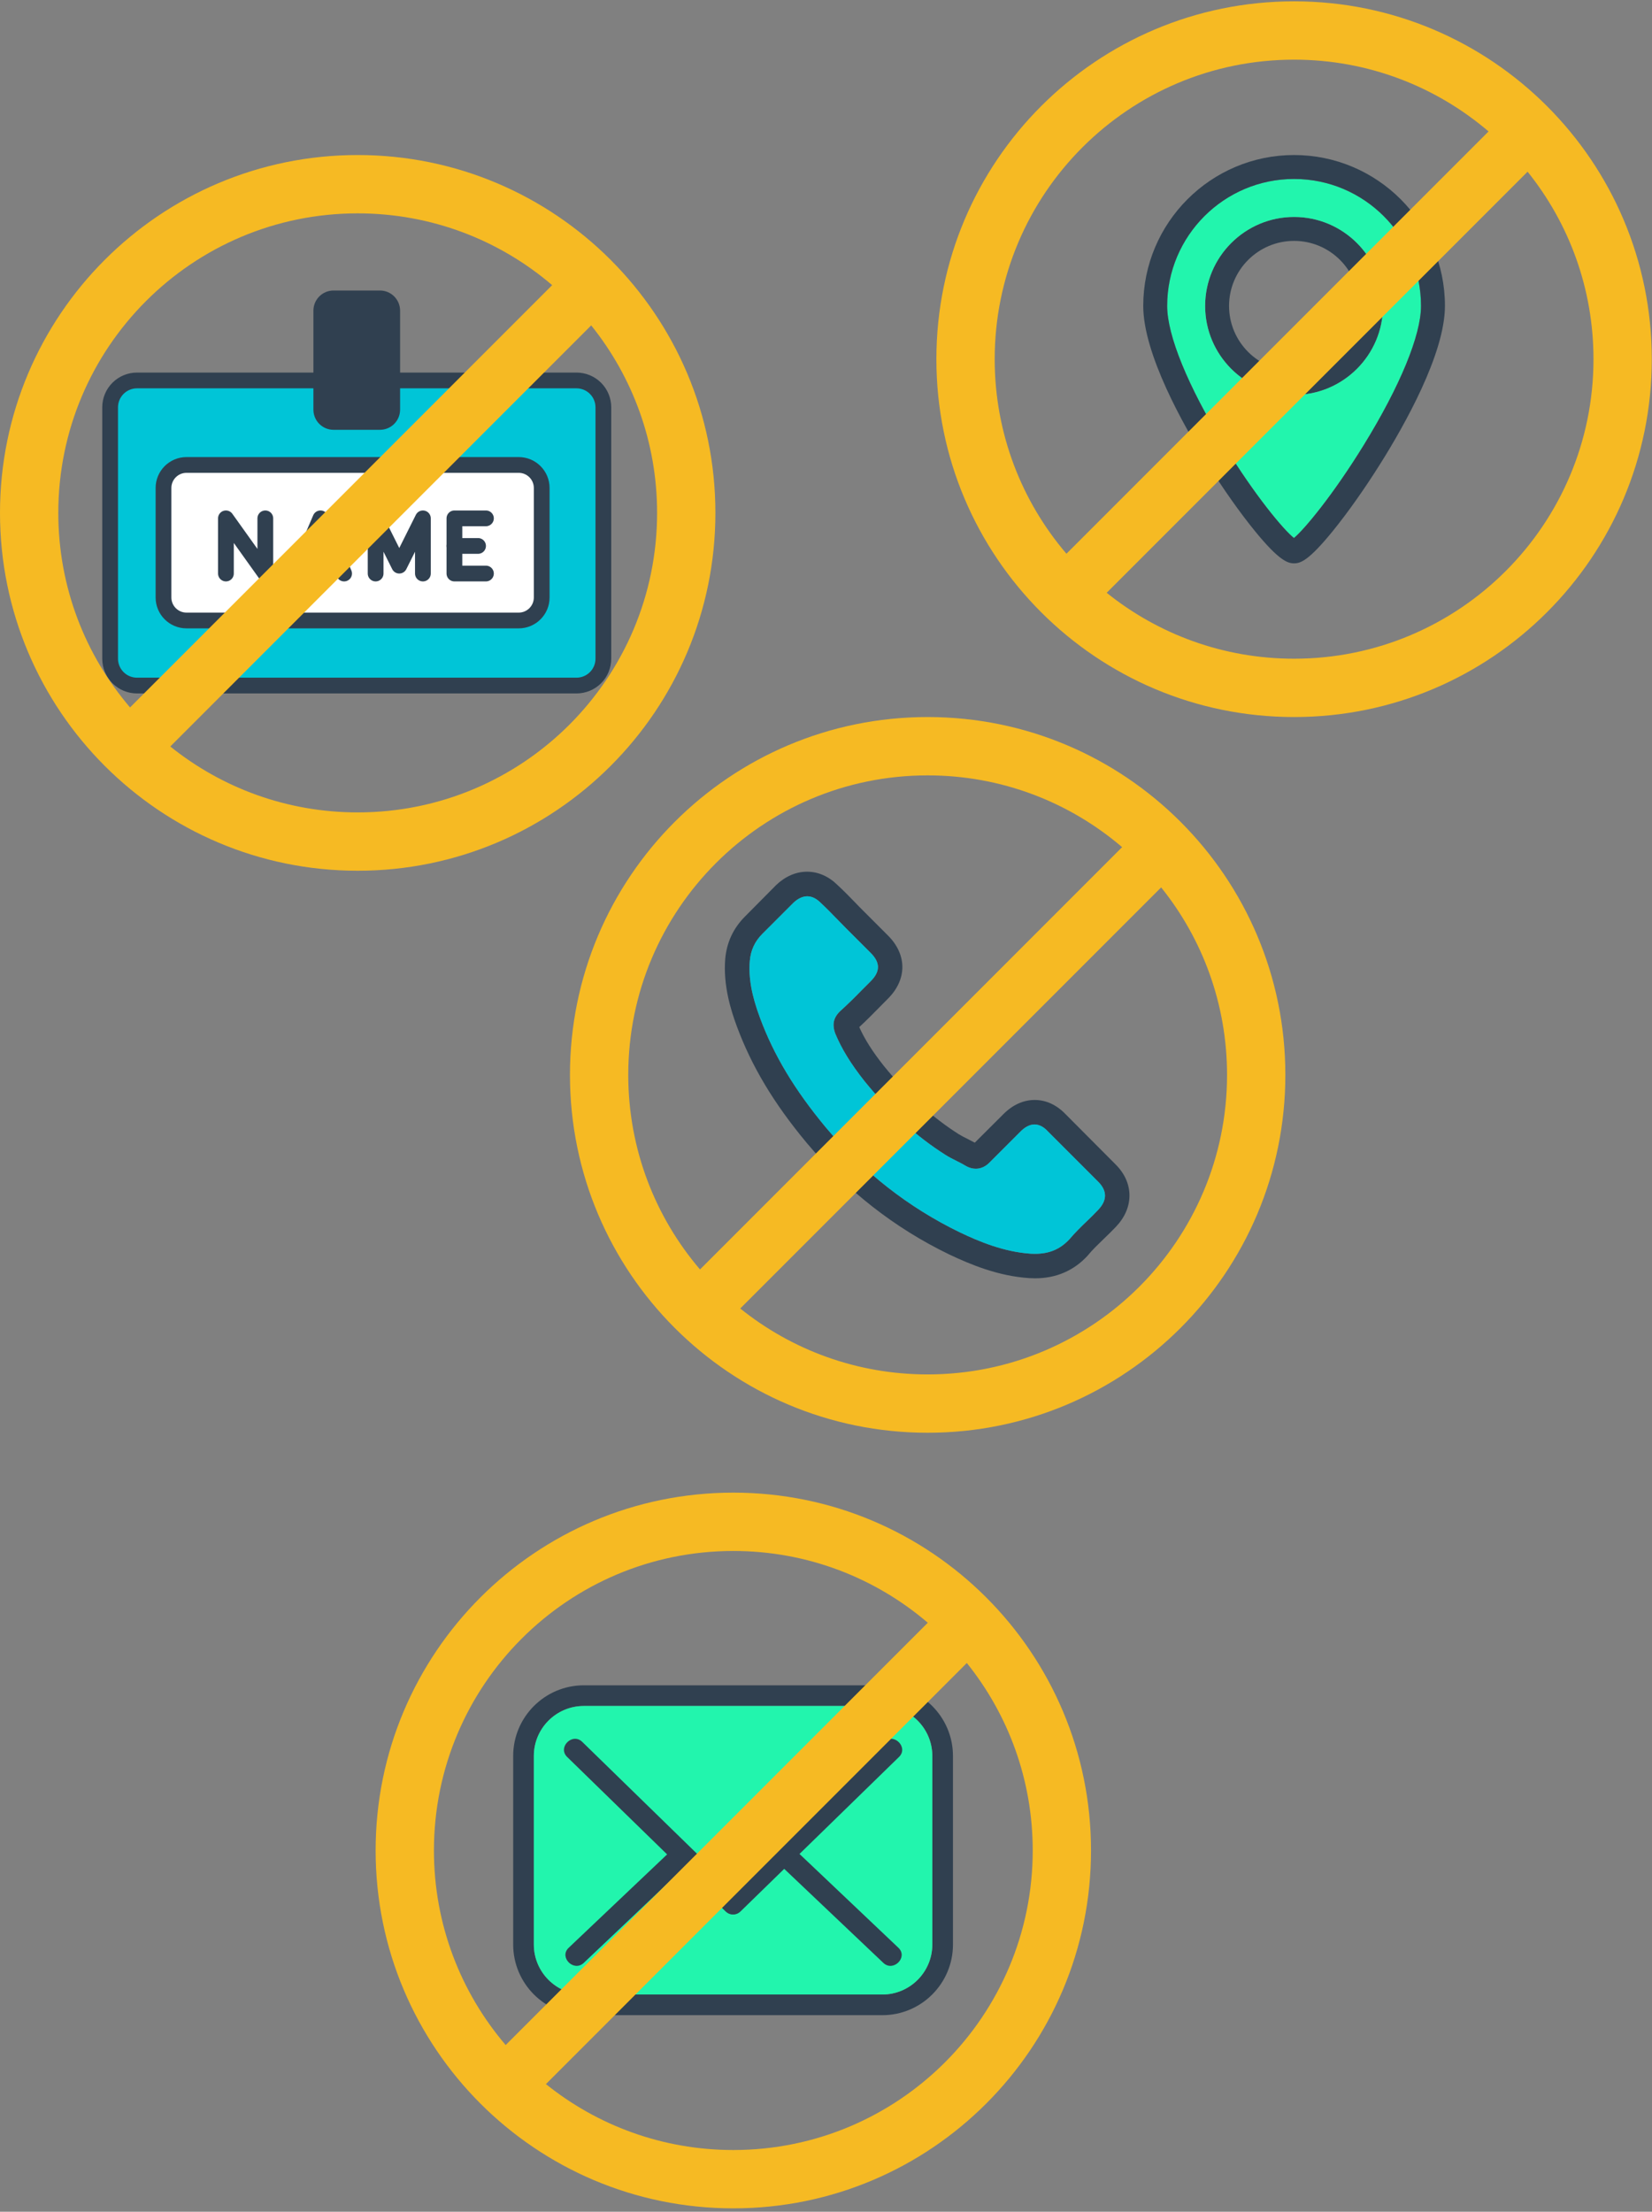
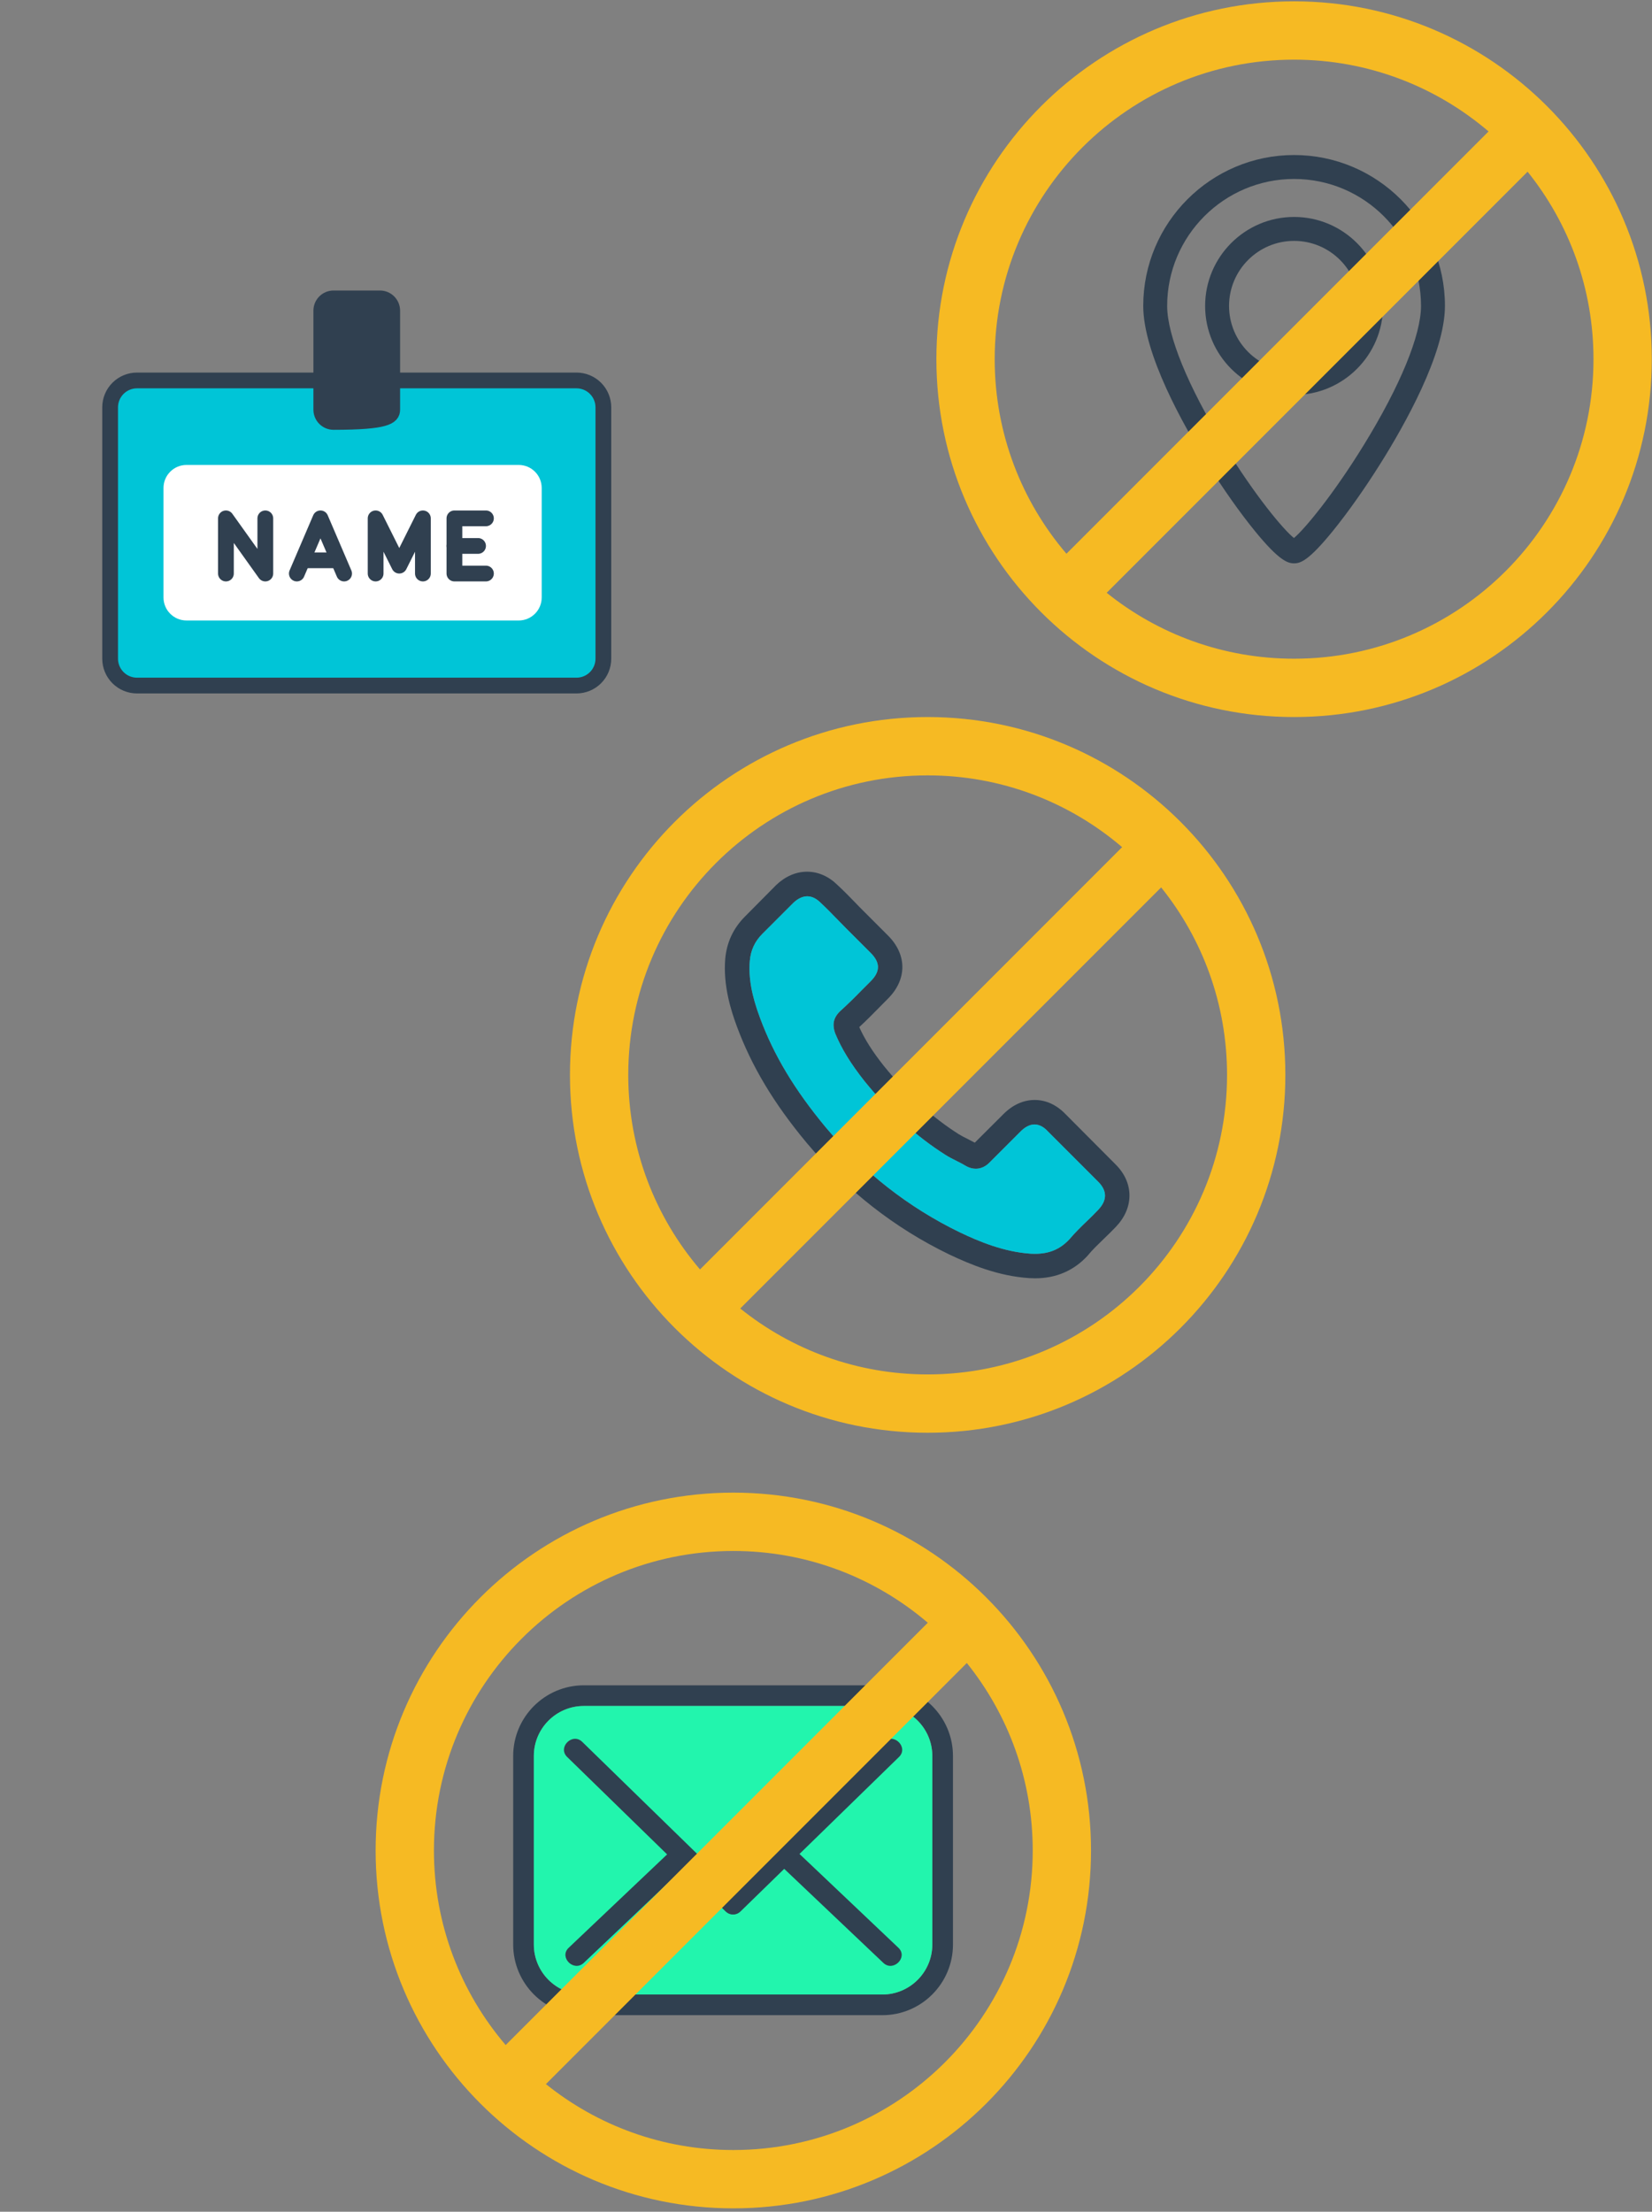
<svg xmlns="http://www.w3.org/2000/svg" width="340" height="455" viewBox="0 0 340 455" fill="none">
  <rect x="0" y="0" width="340" height="455" fill="#808080" stroke="none" />
  <g clip-path="url(#clip0_327_229)">
    <path d="M118.651 77.457H28.194C25.141 77.457 22.666 79.932 22.666 82.985V134.694C22.666 137.747 25.141 140.222 28.194 140.222H118.651C121.704 140.222 124.179 137.747 124.179 134.694V82.985C124.179 79.932 121.704 77.457 118.651 77.457Z" fill="#00C5D7" />
    <path d="M78.03 61.974H68.482C67.087 61.974 65.956 63.104 65.956 64.499V84.864C65.956 86.258 67.087 87.389 68.482 87.389H78.03C79.425 87.389 80.556 86.258 80.556 84.864V64.499C80.556 63.104 79.425 61.974 78.03 61.974Z" fill="#304050" />
    <path d="M106.755 95.651H38.382C35.769 95.651 33.65 97.77 33.65 100.384V122.915C33.65 125.529 35.769 127.648 38.382 127.648H106.755C109.369 127.648 111.488 125.529 111.488 122.915V100.384C111.488 97.77 109.369 95.651 106.755 95.651Z" fill="white" />
    <path d="M80.722 78.268H118.65C119.377 78.268 120.096 78.411 120.766 78.689C121.437 78.966 122.047 79.374 122.56 79.887C123.074 80.4 123.481 81.01 123.759 81.681C124.036 82.352 124.179 83.07 124.179 83.796V135.505C124.179 136.231 124.037 136.95 123.759 137.621C123.481 138.292 123.074 138.901 122.56 139.414C122.047 139.928 121.438 140.335 120.767 140.613C120.096 140.891 119.377 141.034 118.651 141.034H28.195C27.469 141.034 26.75 140.891 26.079 140.613C25.408 140.336 24.798 139.928 24.285 139.415C23.771 138.902 23.364 138.292 23.086 137.621C22.808 136.95 22.665 136.231 22.665 135.505V83.796C22.665 83.07 22.808 82.351 23.086 81.68C23.364 81.01 23.771 80.4 24.285 79.887C24.798 79.373 25.408 78.966 26.079 78.688C26.75 78.411 27.469 78.268 28.195 78.268H65.956" stroke="#304050" stroke-width="3.243" stroke-linecap="round" stroke-linejoin="round" />
-     <path d="M106.755 95.651H38.382C35.769 95.651 33.65 97.77 33.65 100.384V122.915C33.65 125.529 35.769 127.648 38.382 127.648H106.755C109.369 127.648 111.488 125.529 111.488 122.915V100.384C111.488 97.77 109.369 95.651 106.755 95.651Z" stroke="#304050" stroke-width="3.243" stroke-linecap="round" stroke-linejoin="round" />
    <path d="M100.011 106.636H93.524V117.988H100.011" stroke="#304050" stroke-width="3.243" stroke-linecap="round" stroke-linejoin="round" />
    <path d="M93.524 112.312H98.389" stroke="#304050" stroke-width="3.243" stroke-linecap="round" stroke-linejoin="round" />
    <path d="M70.821 117.988L65.956 106.636L61.091 117.988" stroke="#304050" stroke-width="3.243" stroke-linecap="round" stroke-linejoin="round" />
    <path d="M62.713 115.27H69.2" stroke="#304050" stroke-width="3.243" stroke-linecap="round" stroke-linejoin="round" />
    <path d="M46.497 117.988V106.636L54.605 117.988V106.636" stroke="#304050" stroke-width="3.243" stroke-linecap="round" stroke-linejoin="round" />
    <path d="M87.038 117.988V106.636L82.173 116.366L77.308 106.636V117.988" stroke="#304050" stroke-width="3.243" stroke-linecap="round" stroke-linejoin="round" />
-     <path d="M78.197 61.386H68.648C67.254 61.386 66.123 62.517 66.123 63.912V84.276C66.123 85.671 67.254 86.802 68.648 86.802H78.197C79.592 86.802 80.722 85.671 80.722 84.276V63.912C80.722 62.517 79.592 61.386 78.197 61.386Z" stroke="#304050" stroke-width="3.243" stroke-miterlimit="10" />
+     <path d="M78.197 61.386H68.648C67.254 61.386 66.123 62.517 66.123 63.912V84.276C66.123 85.671 67.254 86.802 68.648 86.802C79.592 86.802 80.722 85.671 80.722 84.276V63.912C80.722 62.517 79.592 61.386 78.197 61.386Z" stroke="#304050" stroke-width="3.243" stroke-miterlimit="10" />
  </g>
-   <path fill-rule="evenodd" clip-rule="evenodd" d="M135.237 105.511C135.237 139.542 107.65 167.13 73.618 167.13C59.019 167.13 45.606 162.053 35.048 153.568L121.675 66.941C130.16 77.499 135.237 90.912 135.237 105.511ZM26.767 145.535L113.642 58.66C102.875 49.453 88.896 43.893 73.618 43.893C39.588 43.893 12 71.48 12 105.511C12 120.789 17.56 134.768 26.767 145.535ZM147.237 105.511C147.237 146.17 114.277 179.13 73.618 179.13C32.96 179.13 0 146.17 0 105.511C0 64.853 32.96 31.893 73.618 31.893C114.277 31.893 147.237 64.853 147.237 105.511Z" fill="#F6BA23" />
  <g clip-path="url(#clip1_327_229)">
    <path d="M266.337 44.631C256.242 44.631 248.028 52.844 248.028 62.94C248.028 73.035 256.242 81.249 266.337 81.249C276.433 81.249 284.646 73.035 284.646 62.94C284.646 52.844 276.433 44.631 266.337 44.631ZM266.337 76.324C258.957 76.324 252.953 70.32 252.953 62.94C252.953 55.559 258.957 49.556 266.337 49.556C273.717 49.556 279.722 55.56 279.722 62.94C279.722 70.32 273.718 76.324 266.337 76.324Z" fill="#304050" />
-     <path fill-rule="evenodd" clip-rule="evenodd" d="M266.308 110.684C268.451 108.901 274.297 101.916 280.665 91.58C288.161 79.413 292.46 68.975 292.46 62.94C292.46 48.536 280.741 36.817 266.337 36.817C251.933 36.817 240.215 48.536 240.215 62.94C240.215 69.009 244.491 79.46 251.946 91.613C258.403 102.137 264.154 108.956 266.308 110.684ZM248.028 62.94C248.028 52.844 256.242 44.631 266.337 44.631C276.433 44.631 284.646 52.844 284.646 62.94C284.646 73.035 276.433 81.249 266.337 81.249C256.242 81.249 248.028 73.035 248.028 62.94Z" fill="#22F5AD" />
    <path d="M266.337 31.893C249.218 31.893 235.291 45.82 235.291 62.94C235.291 72.812 243.57 87.522 248.506 95.411C251.753 100.601 255.243 105.541 258.332 109.319C263.289 115.385 265.064 115.892 266.338 115.892C267.631 115.892 269.306 115.384 274.248 109.316C277.344 105.514 280.835 100.578 284.079 95.415C289.049 87.506 297.385 72.771 297.385 62.939C297.385 45.82 283.457 31.893 266.337 31.893ZM280.665 91.58C274.297 101.916 268.451 108.901 266.308 110.684C264.154 108.956 258.403 102.137 251.946 91.613C244.491 79.46 240.216 69.009 240.216 62.94C240.215 48.536 251.934 36.817 266.337 36.817C280.741 36.817 292.46 48.536 292.46 62.94C292.46 68.975 288.161 79.413 280.665 91.58Z" fill="#304050" />
  </g>
  <path fill-rule="evenodd" clip-rule="evenodd" d="M327.956 73.893C327.956 107.924 300.368 135.511 266.337 135.511C251.738 135.511 238.324 130.434 227.766 121.949L314.393 35.322C322.878 45.88 327.956 59.294 327.956 73.893ZM219.485 113.916L306.361 27.041C295.594 17.834 281.615 12.274 266.337 12.274C232.306 12.274 204.719 39.862 204.719 73.893C204.719 89.17 210.278 103.149 219.485 113.916ZM339.956 73.893C339.956 114.551 306.995 147.511 266.337 147.511C225.679 147.511 192.719 114.551 192.719 73.893C192.719 33.234 225.679 0.274 266.337 0.274C306.995 0.274 339.956 33.234 339.956 73.893Z" fill="#F6BA23" />
  <g clip-path="url(#clip2_327_229)">
    <path d="M219.284 229.19C217.466 227.298 215.274 226.286 212.95 226.286C210.646 226.286 208.435 227.279 206.542 229.171L200.621 235.074C200.134 234.811 199.647 234.568 199.178 234.324C198.504 233.987 197.867 233.668 197.323 233.331C191.777 229.808 186.736 225.218 181.902 219.278C179.56 216.317 177.986 213.825 176.843 211.296C178.379 209.89 179.803 208.429 181.19 207.023C181.715 206.499 182.239 205.955 182.764 205.431C186.699 201.496 186.699 196.399 182.764 192.464L177.649 187.349C177.068 186.768 176.468 186.168 175.906 185.569C174.782 184.407 173.601 183.208 172.383 182.083C170.566 180.285 168.392 179.329 166.106 179.329C163.82 179.329 161.609 180.285 159.735 182.083C159.717 182.102 159.717 182.102 159.698 182.121L153.327 188.548C150.929 190.946 149.561 193.869 149.261 197.261C148.811 202.732 150.423 207.829 151.659 211.164C154.695 219.353 159.229 226.942 165.994 235.074C174.201 244.874 184.076 252.612 195.356 258.065C199.665 260.107 205.418 262.524 211.845 262.937C212.238 262.955 212.651 262.974 213.025 262.974C217.354 262.974 220.989 261.419 223.837 258.327C223.856 258.29 223.893 258.271 223.912 258.234C224.886 257.053 226.011 255.985 227.191 254.842C227.997 254.074 228.821 253.268 229.627 252.425C231.482 250.495 232.456 248.246 232.456 245.942C232.456 243.618 231.463 241.388 229.571 239.515L219.284 229.19ZM225.992 248.921C225.973 248.94 225.973 248.921 225.992 248.921C225.261 249.708 224.512 250.42 223.706 251.207C222.488 252.369 221.251 253.587 220.09 254.954C218.197 256.978 215.967 257.934 213.044 257.934C212.763 257.934 212.463 257.934 212.182 257.915C206.617 257.559 201.446 255.385 197.567 253.53C186.961 248.396 177.649 241.107 169.91 231.87C163.52 224.168 159.248 217.048 156.419 209.403C154.676 204.737 154.039 201.102 154.32 197.673C154.508 195.481 155.351 193.663 156.906 192.108L163.295 185.719C164.214 184.857 165.188 184.388 166.144 184.388C167.324 184.388 168.28 185.1 168.879 185.7C168.898 185.719 168.917 185.737 168.936 185.756C170.079 186.824 171.165 187.93 172.308 189.11C172.889 189.71 173.489 190.309 174.088 190.928L179.204 196.043C181.19 198.029 181.19 199.866 179.204 201.852C178.66 202.395 178.136 202.939 177.592 203.463C176.018 205.075 174.519 206.574 172.889 208.035C172.852 208.073 172.814 208.091 172.796 208.129C171.184 209.74 171.484 211.314 171.821 212.382C171.84 212.439 171.859 212.495 171.877 212.551C173.208 215.774 175.082 218.809 177.93 222.426L177.948 222.444C183.12 228.815 188.573 233.781 194.588 237.585C195.356 238.072 196.143 238.465 196.892 238.84C197.567 239.177 198.204 239.496 198.747 239.833C198.822 239.871 198.897 239.927 198.972 239.964C199.609 240.283 200.209 240.433 200.827 240.433C202.382 240.433 203.357 239.458 203.675 239.14L210.084 232.732C210.721 232.094 211.733 231.326 212.913 231.326C214.075 231.326 215.03 232.057 215.611 232.694C215.63 232.713 215.63 232.713 215.649 232.732L225.973 243.056C227.903 244.967 227.903 246.935 225.992 248.921Z" fill="#304050" />
    <path d="M225.992 248.921C225.973 248.94 225.973 248.921 225.992 248.921C225.261 249.708 224.512 250.42 223.706 251.207C222.488 252.369 221.251 253.587 220.09 254.954C218.197 256.978 215.967 257.934 213.044 257.934C212.763 257.934 212.463 257.934 212.182 257.915C206.617 257.559 201.446 255.385 197.567 253.53C186.961 248.396 177.649 241.107 169.91 231.87C163.52 224.168 159.248 217.048 156.419 209.403C154.676 204.737 154.039 201.102 154.32 197.673C154.508 195.481 155.351 193.663 156.906 192.108L163.296 185.719C164.214 184.857 165.188 184.388 166.144 184.388C167.324 184.388 168.28 185.1 168.879 185.7C168.898 185.719 168.917 185.737 168.936 185.756C170.079 186.824 171.165 187.93 172.308 189.11C172.889 189.71 173.489 190.309 174.089 190.928L179.204 196.043C181.19 198.029 181.19 199.866 179.204 201.852C178.661 202.395 178.136 202.939 177.592 203.463C176.019 205.075 174.519 206.574 172.889 208.035C172.852 208.073 172.814 208.091 172.796 208.129C171.184 209.74 171.484 211.314 171.821 212.382C171.84 212.439 171.859 212.495 171.877 212.551C173.208 215.774 175.082 218.809 177.93 222.426L177.948 222.445C183.12 228.815 188.573 233.781 194.588 237.585C195.356 238.072 196.143 238.465 196.892 238.84C197.567 239.177 198.204 239.496 198.747 239.833C198.822 239.871 198.897 239.927 198.972 239.964C199.609 240.283 200.209 240.433 200.827 240.433C202.382 240.433 203.357 239.458 203.675 239.14L210.084 232.732C210.721 232.094 211.733 231.326 212.913 231.326C214.075 231.326 215.03 232.057 215.611 232.694C215.63 232.713 215.63 232.713 215.649 232.732L225.973 243.056C227.903 244.967 227.903 246.935 225.992 248.921Z" fill="#00C5D7" />
  </g>
  <path fill-rule="evenodd" clip-rule="evenodd" d="M252.54 221.13C252.54 255.161 224.952 282.748 190.921 282.748C176.322 282.748 162.909 277.671 152.351 269.186L238.978 182.559C247.463 193.117 252.54 206.531 252.54 221.13ZM144.07 261.154L230.945 174.278C220.178 165.071 206.199 159.511 190.921 159.511C156.89 159.511 129.303 187.099 129.303 221.13C129.303 236.407 134.863 250.386 144.07 261.154ZM264.54 221.13C264.54 261.788 231.58 294.748 190.921 294.748C150.263 294.748 117.303 261.788 117.303 221.13C117.303 180.471 150.263 147.511 190.921 147.511C231.58 147.511 264.54 180.471 264.54 221.13Z" fill="#F6BA23" />
  <g clip-path="url(#clip3_327_229)">
    <path d="M181.595 414.566H120.157C112.14 414.566 105.619 408.045 105.619 400.028V361.242C105.619 353.227 112.141 346.705 120.157 346.705H181.595C189.61 346.705 196.131 353.227 196.131 361.242V400.028C196.131 408.045 189.61 414.566 181.595 414.566ZM120.157 350.956C114.484 350.956 109.87 355.57 109.87 361.242V400.028C109.87 405.7 114.484 410.316 120.157 410.316H181.595C187.267 410.316 191.881 405.7 191.881 400.028V361.242C191.881 355.57 187.267 350.956 181.595 350.956H120.157Z" fill="#304050" />
    <path d="M120.156 350.956C114.484 350.956 109.87 355.57 109.87 361.242V400.028C109.87 405.7 114.484 410.316 120.156 410.316H181.595C187.267 410.316 191.881 405.7 191.881 400.028V361.242C191.881 355.57 187.267 350.956 181.595 350.956H120.156Z" fill="#22F5AD" />
    <path d="M116.726 361.444C127.592 372.032 138.457 382.619 149.322 393.207C151.348 395.18 154.456 392.078 152.428 390.101C141.563 379.514 130.697 368.927 119.832 358.34C117.806 356.366 114.698 359.468 116.726 361.444Z" fill="#304050" />
    <path d="M152.428 393.207C163.293 382.62 174.159 372.032 185.024 361.445C187.052 359.469 183.945 356.366 181.919 358.34C171.053 368.927 160.188 379.514 149.322 390.101C147.295 392.077 150.401 395.181 152.428 393.207Z" fill="#304050" />
    <path d="M184.904 400.701C177.675 393.844 170.444 386.989 163.214 380.132C161.163 378.188 158.053 381.287 160.108 383.238C167.338 390.094 174.569 396.95 181.799 403.807C183.85 405.751 186.96 402.65 184.904 400.701Z" fill="#304050" />
    <path d="M120.148 403.806C127.378 396.949 134.608 390.093 141.838 383.237C143.893 381.287 140.784 378.186 138.733 380.131C131.503 386.988 124.272 393.843 117.042 400.7C114.988 402.649 118.096 405.752 120.148 403.806Z" fill="#304050" />
  </g>
  <path fill-rule="evenodd" clip-rule="evenodd" d="M212.545 380.687C212.545 414.718 184.957 442.306 150.926 442.306C136.327 442.306 122.914 437.228 112.356 428.743L198.983 342.116C207.468 352.675 212.545 366.088 212.545 380.687ZM104.075 420.711L190.95 333.835C180.183 324.629 166.204 319.069 150.926 319.069C116.895 319.069 89.308 346.656 89.308 380.687C89.308 395.965 94.868 409.944 104.075 420.711ZM224.545 380.687C224.545 421.346 191.585 454.306 150.926 454.306C110.268 454.306 77.308 421.346 77.308 380.687C77.308 340.029 110.268 307.069 150.926 307.069C191.585 307.069 224.545 340.029 224.545 380.687Z" fill="#F6BA23" />
  <defs>
    <clipPath id="clip0_327_229">
      <rect width="106" height="84" fill="white" transform="translate(20.619 59.511)" />
    </clipPath>
    <clipPath id="clip1_327_229">
      <rect width="84" height="84" fill="white" transform="translate(224.337 31.893)" />
    </clipPath>
    <clipPath id="clip2_327_229">
      <rect width="84" height="84" fill="white" transform="translate(148.921 179.13)" />
    </clipPath>
    <clipPath id="clip3_327_229">
      <rect width="90.905" height="68" fill="white" transform="translate(105.474 346.687)" />
    </clipPath>
  </defs>
</svg>